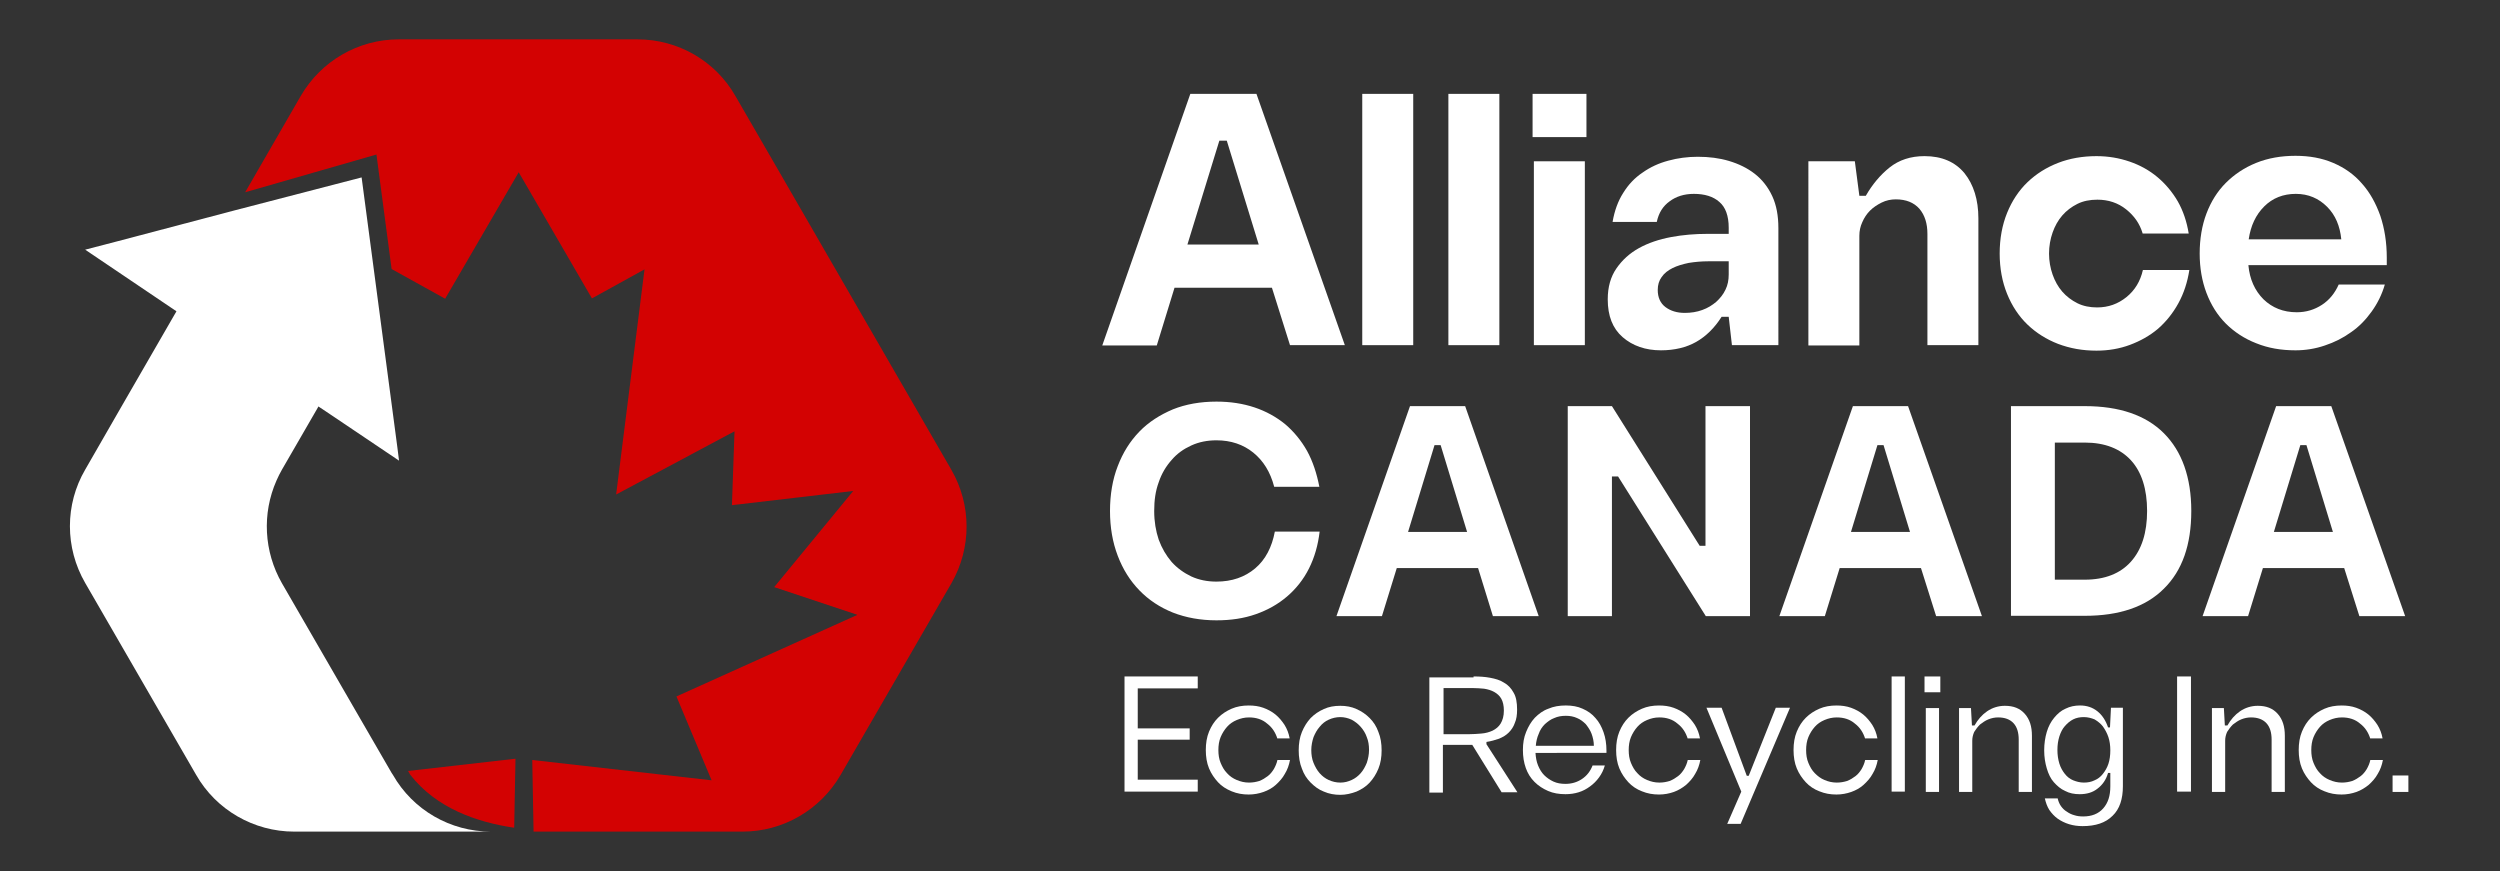
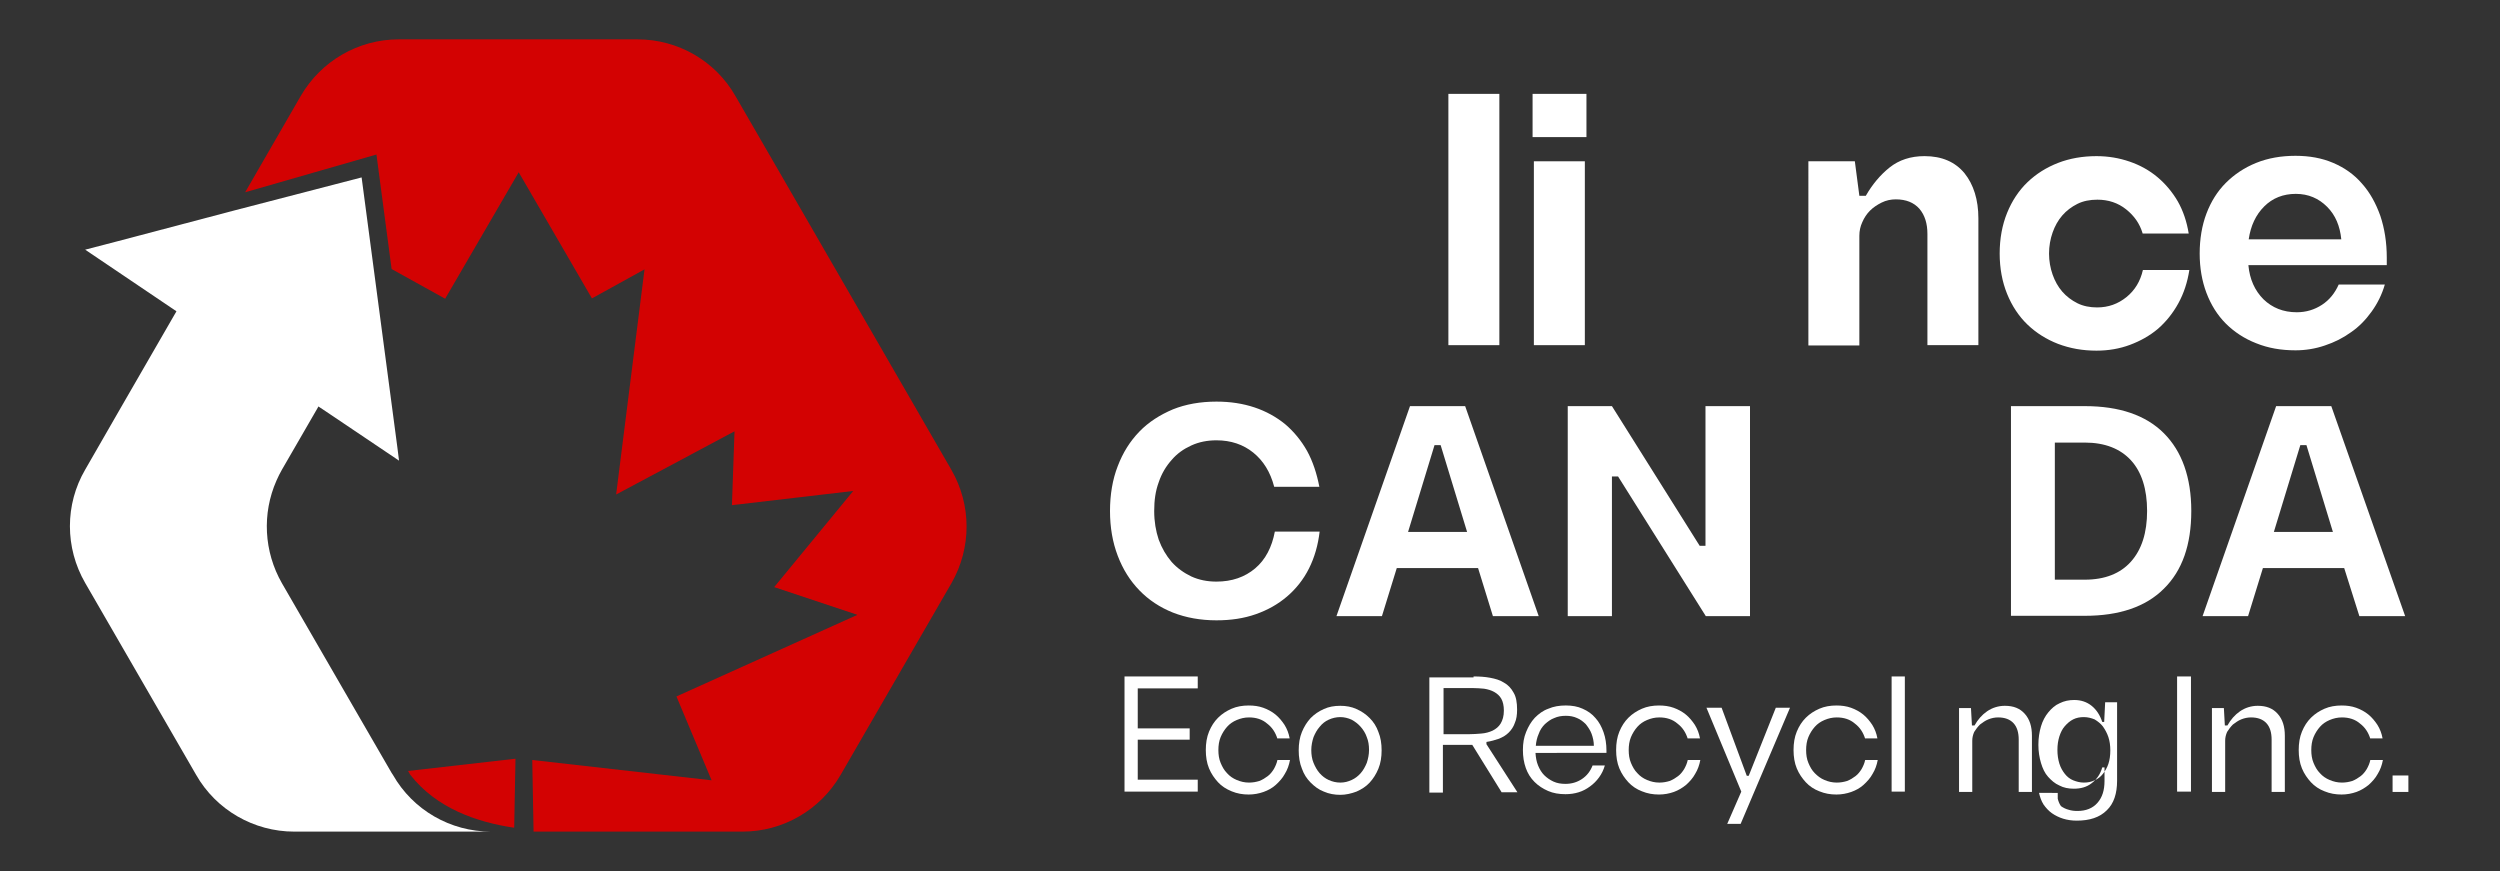
<svg xmlns="http://www.w3.org/2000/svg" id="Layer_1" x="0px" y="0px" viewBox="0 0 775 270" style="enable-background:new 0 0 775 270;" xml:space="preserve">
  <rect x="0" y="0" width="775" height="270" fill="#333333" stroke="none" />
  <style type="text/css">	.st0{fill:#D30202;}	.st1{fill:#FFFFFF;}	.st2{enable-background:new    ;}</style>
  <g>
    <path class="st0" d="M159.8,235.2l-0.4,21.4c-11.5-1.7-24.1-6-32.2-16.4l-0.7-1.2L159.8,235.2z" />
    <path class="st0" d="M295,180.7l-34.4,59.5c-6.3,10.9-17.9,17.6-30.4,17.6h-64.8v-0.5l-0.4-21.7l55.6,6.3l-10.9-26l0,0l56.1-25.3  L240,182l24.5-29.8l-37.6,4.4l0.8-22.9L191,153.3l8.8-69.8l-16.3,9l-22.7-39.1L138,92.6l-16.6-9.2l-4.7-35.5L76,59.6l17.2-29.8  c6.3-10.9,17.9-17.6,30.4-17.6h74c12.6,0,24.2,6.7,30.4,17.6l13.3,23l53.6,92.8C301.2,156.5,301.2,169.8,295,180.7z" />
    <path class="st1" d="M152.2,257.8h-61c-12.5,0-24.2-6.7-30.4-17.6l-34.4-59.5c-6.3-10.9-6.3-24.3,0-35.1l11.1-19.3l17.2-29.8  L26.4,77.4l10-2.6l36.4-9.6L112.1,55l11.1,83.8l0.5,4l-21.1-14.2l-3.9-2.6l-0.2,0.4l-11.1,19.2c-0.6,1.1-1.2,2.2-1.7,3.4  c-4.5,10.2-3.9,22,1.7,31.8l18.9,32.7l3.7,6.4l11.4,19.7l0.4,0.6C128,251.1,139.6,257.8,152.2,257.8z" />
    <g>
      <g class="st2">
        <path class="st1" d="M348.6,209.7h22.7v3.7h-18.6v12.4h16.1v3.5h-16.1v12.4h18.6v3.7h-22.7V209.7z" />
        <path class="st1" d="M396,229c-0.6-1.9-1.6-3.5-3.2-4.7c-1.5-1.3-3.4-1.9-5.6-1.9c-1.4,0-2.6,0.3-3.8,0.8c-1.2,0.5-2.2,1.2-3,2.1    c-0.8,0.9-1.5,2-2,3.2c-0.5,1.2-0.7,2.6-0.7,4c0,1.5,0.2,2.8,0.7,4c0.5,1.2,1.1,2.3,2,3.2c0.8,0.9,1.8,1.6,3,2.1    c1.2,0.5,2.4,0.8,3.8,0.8c1.2,0,2.2-0.2,3.2-0.5c1-0.4,1.8-0.9,2.6-1.5c0.8-0.6,1.4-1.4,1.9-2.2c0.5-0.9,0.9-1.8,1.1-2.8h3.9    c-0.3,1.6-0.8,3-1.6,4.3c-0.7,1.3-1.7,2.4-2.8,3.4s-2.4,1.7-3.8,2.2c-1.4,0.5-3,0.8-4.6,0.8c-1.9,0-3.6-0.3-5.3-1    s-3.1-1.6-4.2-2.8s-2.1-2.6-2.8-4.3s-1-3.6-1-5.7s0.3-4,1-5.7c0.7-1.7,1.6-3.1,2.8-4.3s2.6-2.1,4.2-2.8s3.4-1,5.3-1    c1.6,0,3.1,0.2,4.5,0.7c1.4,0.5,2.7,1.2,3.8,2.1c1.1,0.9,2,2,2.8,3.2c0.8,1.3,1.3,2.6,1.6,4.2H396z" />
        <path class="st1" d="M415.5,218.8c1.8,0,3.5,0.3,5,1c1.6,0.7,2.9,1.6,4.1,2.8s2.1,2.6,2.7,4.3c0.7,1.7,1,3.6,1,5.7s-0.3,4-1,5.7    c-0.7,1.7-1.6,3.1-2.7,4.3s-2.5,2.1-4.1,2.8c-1.6,0.6-3.3,1-5,1c-1.8,0-3.5-0.3-5.1-1c-1.6-0.6-2.9-1.6-4.1-2.8    c-1.2-1.2-2.1-2.6-2.7-4.3c-0.7-1.7-1-3.6-1-5.7s0.3-4,1-5.7c0.7-1.7,1.6-3.1,2.7-4.3c1.2-1.2,2.5-2.1,4.1-2.8    C411.9,219.1,413.6,218.8,415.5,218.8z M415.5,222.3c-1.3,0-2.5,0.3-3.6,0.8c-1.1,0.5-2,1.2-2.8,2.2c-0.8,0.9-1.4,2-1.9,3.2    c-0.4,1.2-0.7,2.6-0.7,4c0,1.4,0.2,2.8,0.7,4s1.1,2.3,1.9,3.2s1.7,1.6,2.8,2.1c1.1,0.5,2.3,0.8,3.6,0.8c1.3,0,2.4-0.3,3.5-0.8    c1.1-0.5,2-1.2,2.8-2.1c0.8-0.9,1.4-2,1.9-3.2c0.4-1.2,0.7-2.6,0.7-4c0-1.5-0.2-2.8-0.7-4c-0.4-1.2-1.1-2.3-1.9-3.2    c-0.8-0.9-1.7-1.6-2.8-2.2C417.9,222.6,416.7,222.3,415.5,222.3z" />
        <path class="st1" d="M456.8,209.7c1.8,0,3.5,0.1,5.1,0.4s3.1,0.7,4.3,1.5c1.3,0.7,2.3,1.8,3,3.1c0.8,1.3,1.1,3.1,1.1,5.3    c0,1.6-0.2,3-0.7,4.1c-0.4,1.2-1.1,2.2-1.9,3c-0.8,0.8-1.8,1.4-3,1.9c-1.2,0.4-2.5,0.8-3.9,1v0.7l9.6,14.9h-4.9l-9.1-14.7l-9.1,0    v14.8h-4.2v-35.7H456.8z M455.4,227.6c1.3,0,2.5-0.1,3.8-0.2c1.3-0.1,2.4-0.4,3.5-0.9c1-0.5,1.9-1.2,2.5-2.2c0.6-1,1-2.3,1-4    c0-1.6-0.3-2.8-0.8-3.7c-0.5-0.9-1.3-1.6-2.2-2.1c-0.9-0.5-1.9-0.8-3.1-1c-1.1-0.1-2.3-0.2-3.5-0.2h-9.1v14.3H455.4z" />
        <path class="st1" d="M497.5,237.3c-0.4,1.4-1,2.6-1.8,3.7c-0.8,1.1-1.7,2-2.8,2.8c-1.1,0.8-2.2,1.4-3.5,1.8s-2.6,0.6-4.1,0.6    c-2,0-3.8-0.3-5.4-1c-1.6-0.7-3-1.6-4.2-2.8s-2.1-2.6-2.7-4.3c-0.6-1.7-0.9-3.5-0.9-5.6c0-2.1,0.3-3.9,1-5.6s1.5-3.1,2.7-4.4    c1.2-1.2,2.5-2.2,4.2-2.8c1.6-0.7,3.4-1,5.4-1c1.9,0,3.7,0.3,5.2,1c1.6,0.7,2.9,1.6,4,2.9c1.1,1.2,1.9,2.7,2.5,4.4    c0.6,1.7,0.9,3.6,0.9,5.7v0.7H476c0.1,1.4,0.3,2.7,0.8,3.9c0.5,1.2,1.1,2.2,1.9,3s1.8,1.5,2.9,2c1.1,0.5,2.3,0.7,3.7,0.7    c1.9,0,3.6-0.5,5.1-1.5c1.5-1,2.6-2.4,3.3-4.2H497.5z M494.1,231.2c0-1.3-0.3-2.6-0.7-3.7c-0.4-1.1-1.1-2.1-1.8-3    c-0.8-0.8-1.7-1.5-2.7-1.9c-1.1-0.5-2.2-0.7-3.5-0.7c-1.3,0-2.5,0.2-3.6,0.7c-1.1,0.4-2,1.1-2.9,1.9c-0.8,0.8-1.5,1.8-1.9,3    c-0.5,1.1-0.8,2.4-0.9,3.7H494.1z" />
        <path class="st1" d="M523.2,229c-0.6-1.9-1.6-3.5-3.2-4.7c-1.5-1.3-3.4-1.9-5.6-1.9c-1.4,0-2.6,0.3-3.8,0.8    c-1.2,0.5-2.2,1.2-3,2.1c-0.8,0.9-1.5,2-2,3.2c-0.5,1.2-0.7,2.6-0.7,4c0,1.5,0.2,2.8,0.7,4s1.1,2.3,2,3.2c0.8,0.9,1.8,1.6,3,2.1    c1.2,0.5,2.4,0.8,3.8,0.8c1.2,0,2.2-0.2,3.2-0.5c1-0.4,1.8-0.9,2.6-1.5c0.8-0.6,1.4-1.4,1.9-2.2c0.5-0.9,0.9-1.8,1.1-2.8h3.9    c-0.3,1.6-0.8,3-1.6,4.3c-0.7,1.3-1.7,2.4-2.8,3.4c-1.1,0.9-2.4,1.7-3.8,2.2c-1.4,0.5-3,0.8-4.6,0.8c-1.9,0-3.6-0.3-5.3-1    c-1.6-0.6-3.1-1.6-4.2-2.8s-2.1-2.6-2.8-4.3c-0.7-1.7-1-3.6-1-5.7s0.3-4,1-5.7c0.7-1.7,1.6-3.1,2.8-4.3s2.6-2.1,4.2-2.8    c1.6-0.7,3.4-1,5.3-1c1.6,0,3.1,0.2,4.5,0.7c1.4,0.5,2.7,1.2,3.8,2.1s2,2,2.8,3.2c0.8,1.3,1.3,2.6,1.6,4.2H523.2z" />
        <path class="st1" d="M535.4,255.5l4.4-10.1l-10.8-26h4.7l7.8,21.1h0.6l8.4-21.1h4.4l-15.3,36H535.4z" />
        <path class="st1" d="M578.2,229c-0.6-1.9-1.6-3.5-3.2-4.7c-1.5-1.3-3.4-1.9-5.6-1.9c-1.4,0-2.6,0.3-3.8,0.8s-2.2,1.2-3,2.1    c-0.8,0.9-1.5,2-2,3.2c-0.5,1.2-0.7,2.6-0.7,4c0,1.5,0.2,2.8,0.7,4c0.5,1.2,1.1,2.3,2,3.2s1.8,1.6,3,2.1c1.2,0.5,2.4,0.8,3.8,0.8    c1.2,0,2.2-0.2,3.2-0.5c1-0.4,1.8-0.9,2.6-1.5c0.8-0.6,1.4-1.4,1.9-2.2c0.5-0.9,0.9-1.8,1.1-2.8h3.9c-0.3,1.6-0.8,3-1.6,4.3    c-0.7,1.3-1.7,2.4-2.8,3.4s-2.4,1.7-3.8,2.2c-1.4,0.5-3,0.8-4.6,0.8c-1.9,0-3.6-0.3-5.3-1c-1.6-0.6-3.1-1.6-4.2-2.8    s-2.1-2.6-2.8-4.3c-0.7-1.7-1-3.6-1-5.7s0.3-4,1-5.7c0.7-1.7,1.6-3.1,2.8-4.3s2.6-2.1,4.2-2.8c1.6-0.7,3.4-1,5.3-1    c1.6,0,3.1,0.2,4.5,0.7c1.4,0.5,2.7,1.2,3.8,2.1c1.1,0.9,2,2,2.8,3.2c0.8,1.3,1.3,2.6,1.6,4.2H578.2z" />
        <path class="st1" d="M586.4,209.7h4.1v35.7h-4.1V209.7z" />
-         <path class="st1" d="M596.6,209.7h4.9v4.9h-4.9V209.7z M597,219.5h4.1v26H597V219.5z" />
        <path class="st1" d="M612.1,224.9c1-1.8,2.3-3.3,3.9-4.4c1.6-1.1,3.5-1.7,5.5-1.7c2.7,0,4.7,0.8,6.2,2.5c1.5,1.7,2.2,3.9,2.2,6.8    v17.4h-4.1v-16.2c0-2.2-0.5-3.9-1.6-5.1c-1.1-1.2-2.7-1.8-4.8-1.8c-1,0-2,0.2-3,0.6c-1,0.4-1.8,1-2.6,1.6    c-0.7,0.7-1.3,1.5-1.8,2.3c-0.4,0.9-0.6,1.8-0.6,2.7v15.9h-4.1v-26h3.7l0.3,5.4H612.1z" />
-         <path class="st1" d="M637.9,247.6c0.2,0.8,0.5,1.6,1,2.3c0.5,0.7,1.1,1.3,1.8,1.7c0.7,0.5,1.5,0.9,2.3,1.1    c0.9,0.3,1.8,0.4,2.8,0.4c2.6,0,4.7-0.8,6.2-2.5c1.5-1.7,2.2-3.9,2.2-6.8v-4.2h-0.7c-0.6,2.1-1.7,3.7-3.3,4.9    c-1.5,1.2-3.4,1.7-5.5,1.7c-1.7,0-3.2-0.3-4.5-1c-1.4-0.6-2.5-1.6-3.5-2.7s-1.7-2.6-2.2-4.3c-0.5-1.7-0.8-3.5-0.8-5.6    c0-2.1,0.3-4,0.8-5.7s1.3-3.2,2.3-4.4c1-1.2,2.1-2.2,3.5-2.8c1.4-0.7,2.9-1,4.5-1c2.1,0,3.9,0.6,5.4,1.8s2.6,2.9,3.3,5h0.6    l0.3-6.1h3.7l0,24.3c0,4-1,7.1-3.2,9.2c-2.2,2.2-5.3,3.2-9.3,3.2c-1.5,0-2.9-0.2-4.2-0.6c-1.3-0.4-2.5-1-3.5-1.7    c-1-0.7-1.9-1.7-2.6-2.7c-0.7-1.1-1.1-2.3-1.4-3.6H637.9z M646,222.3c-1.2,0-2.3,0.2-3.3,0.7c-1,0.5-1.8,1.2-2.6,2.1    s-1.3,2-1.7,3.2c-0.4,1.3-0.6,2.6-0.6,4.2c0,1.5,0.2,2.9,0.6,4.2c0.4,1.3,1,2.3,1.7,3.2s1.6,1.6,2.6,2s2.1,0.7,3.3,0.7    c1.2,0,2.3-0.2,3.3-0.7c1-0.4,1.9-1.1,2.6-2c0.7-0.9,1.3-1.9,1.7-3.1c0.4-1.2,0.6-2.6,0.6-4.2c0-1.5-0.2-2.9-0.6-4.1    s-1-2.3-1.7-3.3c-0.7-0.9-1.6-1.6-2.6-2.2C648.3,222.6,647.2,222.3,646,222.3z" />
+         <path class="st1" d="M637.9,247.6c0.2,0.8,0.5,1.6,1,2.3c0.7,0.5,1.5,0.9,2.3,1.1    c0.9,0.3,1.8,0.4,2.8,0.4c2.6,0,4.7-0.8,6.2-2.5c1.5-1.7,2.2-3.9,2.2-6.8v-4.2h-0.7c-0.6,2.1-1.7,3.7-3.3,4.9    c-1.5,1.2-3.4,1.7-5.5,1.7c-1.7,0-3.2-0.3-4.5-1c-1.4-0.6-2.5-1.6-3.5-2.7s-1.7-2.6-2.2-4.3c-0.5-1.7-0.8-3.5-0.8-5.6    c0-2.1,0.3-4,0.8-5.7s1.3-3.2,2.3-4.4c1-1.2,2.1-2.2,3.5-2.8c1.4-0.7,2.9-1,4.5-1c2.1,0,3.9,0.6,5.4,1.8s2.6,2.9,3.3,5h0.6    l0.3-6.1h3.7l0,24.3c0,4-1,7.1-3.2,9.2c-2.2,2.2-5.3,3.2-9.3,3.2c-1.5,0-2.9-0.2-4.2-0.6c-1.3-0.4-2.5-1-3.5-1.7    c-1-0.7-1.9-1.7-2.6-2.7c-0.7-1.1-1.1-2.3-1.4-3.6H637.9z M646,222.3c-1.2,0-2.3,0.2-3.3,0.7c-1,0.5-1.8,1.2-2.6,2.1    s-1.3,2-1.7,3.2c-0.4,1.3-0.6,2.6-0.6,4.2c0,1.5,0.2,2.9,0.6,4.2c0.4,1.3,1,2.3,1.7,3.2s1.6,1.6,2.6,2s2.1,0.7,3.3,0.7    c1.2,0,2.3-0.2,3.3-0.7c1-0.4,1.9-1.1,2.6-2c0.7-0.9,1.3-1.9,1.7-3.1c0.4-1.2,0.6-2.6,0.6-4.2c0-1.5-0.2-2.9-0.6-4.1    s-1-2.3-1.7-3.3c-0.7-0.9-1.6-1.6-2.6-2.2C648.3,222.6,647.2,222.3,646,222.3z" />
        <path class="st1" d="M674.9,209.7h4.3v35.7h-4.3V209.7z" />
        <path class="st1" d="M690.5,224.9c1-1.8,2.3-3.3,3.9-4.4c1.6-1.1,3.5-1.7,5.5-1.7c2.7,0,4.7,0.8,6.2,2.5c1.5,1.7,2.2,3.9,2.2,6.8    v17.4h-4.1v-16.2c0-2.2-0.5-3.9-1.6-5.1c-1.1-1.2-2.7-1.8-4.8-1.8c-1,0-2,0.2-3,0.6c-1,0.4-1.8,1-2.6,1.6    c-0.7,0.7-1.3,1.5-1.8,2.3c-0.4,0.9-0.6,1.8-0.6,2.7v15.9h-4.1v-26h3.7l0.3,5.4H690.5z" />
        <path class="st1" d="M734.8,229c-0.6-1.9-1.6-3.5-3.2-4.7c-1.5-1.3-3.4-1.9-5.6-1.9c-1.4,0-2.6,0.3-3.8,0.8    c-1.2,0.5-2.2,1.2-3,2.1c-0.8,0.9-1.5,2-2,3.2c-0.5,1.2-0.7,2.6-0.7,4c0,1.5,0.2,2.8,0.7,4s1.1,2.3,2,3.2c0.8,0.9,1.8,1.6,3,2.1    c1.2,0.5,2.4,0.8,3.8,0.8c1.2,0,2.2-0.2,3.2-0.5c1-0.4,1.8-0.9,2.6-1.5c0.8-0.6,1.4-1.4,1.9-2.2c0.5-0.9,0.9-1.8,1.1-2.8h3.9    c-0.3,1.6-0.8,3-1.6,4.3c-0.7,1.3-1.7,2.4-2.8,3.4c-1.1,0.9-2.4,1.7-3.8,2.2c-1.4,0.5-3,0.8-4.6,0.8c-1.9,0-3.6-0.3-5.3-1    c-1.6-0.6-3.1-1.6-4.2-2.8s-2.1-2.6-2.8-4.3c-0.7-1.7-1-3.6-1-5.7s0.3-4,1-5.7c0.7-1.7,1.6-3.1,2.8-4.3s2.6-2.1,4.2-2.8    c1.6-0.7,3.4-1,5.3-1c1.6,0,3.1,0.2,4.5,0.7c1.4,0.5,2.7,1.2,3.8,2.1s2,2,2.8,3.2c0.8,1.3,1.3,2.6,1.6,4.2H734.8z" />
        <path class="st1" d="M741.7,240.4h4.9v5.1h-4.9V240.4z" />
      </g>
    </g>
    <g>
      <g class="st2">
-         <path class="st1" d="M394.3,89.2h-30.2l-5.5,17.9h-16.9L369,29.1h20.5l27.4,77.9h-17L394.3,89.2z M390.2,75.8l-9.9-32.2h-2.3    l-9.9,32.2H390.2z" />
-         <path class="st1" d="M422.3,29.1h15.8V107h-15.8V29.1z" />
        <path class="st1" d="M449,29.1h15.8V107H449V29.1z" />
        <path class="st1" d="M475.1,29.1h16.7v13.4h-16.7V29.1z M475.5,50h15.8V107h-15.8V50z" />
-         <path class="st1" d="M535.9,70.6c0-3.7-1-6.4-2.9-8c-1.9-1.7-4.6-2.5-7.9-2.5c-3,0-5.5,0.8-7.5,2.3c-2.1,1.5-3.4,3.6-4,6.4h-13.7    c0.6-3.5,1.7-6.5,3.3-9c1.6-2.6,3.6-4.7,6-6.3c2.4-1.7,5-2.9,8-3.7c2.9-0.8,6-1.2,9.1-1.2c3.5,0,6.7,0.4,9.7,1.3s5.7,2.2,8,4    c2.3,1.8,4.1,4.1,5.4,6.9c1.3,2.8,1.9,6.1,1.9,9.9V107h-14.4l-1-8.8h-2.2c-2.2,3.5-4.9,6.1-7.9,7.8s-6.7,2.6-10.9,2.6    c-4.8,0-8.8-1.4-11.9-4.1c-3.1-2.7-4.6-6.6-4.6-11.7c0-3.8,0.9-7,2.7-9.6c1.8-2.6,4.1-4.7,7-6.3c2.9-1.6,6.2-2.7,9.9-3.4    c3.7-0.7,7.5-1,11.3-1h6.6V70.6z M535.9,81h-6.3c-2.2,0-4.2,0.2-6.1,0.5c-1.9,0.4-3.6,0.9-5,1.6c-1.4,0.7-2.6,1.6-3.4,2.8    c-0.8,1.1-1.2,2.4-1.2,4c0,2.3,0.8,4.1,2.4,5.3c1.6,1.2,3.6,1.8,6,1.8c1.9,0,3.8-0.3,5.4-0.9c1.7-0.6,3.1-1.5,4.3-2.5    c1.2-1.1,2.2-2.3,2.9-3.8c0.7-1.4,1-3,1-4.7V81z" />
        <path class="st1" d="M578.4,60.7c2-3.5,4.5-6.5,7.4-8.8c2.9-2.3,6.5-3.5,10.8-3.5c5.4,0,9.5,1.8,12.4,5.3c2.8,3.5,4.3,8.2,4.3,14    V107h-15.8V72.5c0-3.2-0.8-5.8-2.5-7.8c-1.7-1.9-4.1-2.9-7.3-2.9c-1.5,0-3,0.3-4.4,1s-2.6,1.5-3.6,2.5c-1,1-1.8,2.2-2.4,3.6    c-0.6,1.3-0.9,2.7-0.9,4.2v34h-15.8V50h14.4l1.4,10.7H578.4z" />
        <path class="st1" d="M664.2,72.3c-0.9-3-2.6-5.4-5.1-7.4c-2.5-2-5.5-3-8.9-3c-2.3,0-4.4,0.4-6.2,1.3s-3.4,2.1-4.7,3.6    c-1.3,1.5-2.3,3.3-3,5.3c-0.7,2-1.1,4.2-1.1,6.5c0,2.3,0.4,4.5,1.1,6.5c0.7,2,1.7,3.8,3,5.3c1.3,1.5,2.9,2.7,4.7,3.6    s3.9,1.3,6.1,1.3c3.5,0,6.5-1.1,9.1-3.2c2.6-2.1,4.3-4.9,5.1-8.4h14.4c-0.6,3.8-1.7,7.2-3.4,10.3c-1.7,3.1-3.8,5.7-6.3,7.9    c-2.6,2.2-5.5,3.8-8.7,5c-3.2,1.2-6.7,1.8-10.4,1.8c-4.3,0-8.2-0.7-11.9-2.1c-3.6-1.4-6.8-3.4-9.5-6c-2.7-2.6-4.8-5.8-6.3-9.5    c-1.5-3.7-2.3-7.9-2.3-12.5c0-4.7,0.8-8.9,2.3-12.6c1.5-3.7,3.6-6.9,6.3-9.5c2.7-2.6,5.9-4.6,9.5-6c3.6-1.4,7.6-2.1,11.9-2.1    c3.7,0,7.1,0.6,10.3,1.7c3.2,1.1,6.1,2.7,8.6,4.8c2.5,2.1,4.6,4.6,6.3,7.5c1.7,3,2.8,6.3,3.4,10H664.2z" />
        <path class="st1" d="M739.3,88.2c-0.9,3.1-2.3,5.9-4.1,8.4c-1.8,2.5-3.9,4.7-6.4,6.4c-2.5,1.8-5.1,3.1-8.1,4.1    c-2.9,1-6,1.5-9.1,1.5c-4.5,0-8.5-0.7-12.2-2.2c-3.6-1.4-6.8-3.5-9.4-6.1c-2.6-2.6-4.6-5.8-6-9.5c-1.4-3.7-2.1-7.8-2.1-12.2    c0-4.5,0.7-8.7,2.1-12.4c1.4-3.7,3.4-6.9,6-9.5c2.6-2.6,5.7-4.7,9.4-6.2c3.7-1.5,7.8-2.2,12.2-2.2c4.3,0,8.2,0.7,11.7,2.2    c3.5,1.5,6.5,3.6,8.9,6.4c2.5,2.8,4.3,6.1,5.7,10c1.3,3.9,2,8.2,2,13v2.3H697c0.4,4.4,2,7.9,4.7,10.6c2.7,2.6,6.1,4,10.3,4    c2.9,0,5.5-0.8,7.8-2.3c2.3-1.5,4-3.6,5.2-6.3H739.3z M725.8,74.2c-0.4-4.1-1.8-7.5-4.4-10.1c-2.6-2.6-5.8-4-9.7-4    s-7.2,1.3-9.8,3.9c-2.6,2.6-4.2,6-4.8,10.2H725.8z" />
      </g>
    </g>
    <g>
      <g class="st2">
        <path class="st1" d="M409.1,164.7c-0.5,4.3-1.6,8.1-3.3,11.5c-1.7,3.4-4,6.3-6.8,8.7c-2.8,2.4-6,4.2-9.7,5.5    c-3.7,1.3-7.7,1.9-12.2,1.9c-4.9,0-9.4-0.8-13.5-2.4c-4-1.6-7.5-3.9-10.4-6.9c-2.9-3-5.1-6.5-6.7-10.7c-1.6-4.2-2.4-8.8-2.4-13.9    c0-5.1,0.8-9.8,2.4-13.9c1.6-4.2,3.8-7.7,6.7-10.7c2.9-3,6.4-5.2,10.4-6.9c4-1.6,8.5-2.4,13.5-2.4c4.3,0,8.2,0.6,11.8,1.8    c3.6,1.2,6.8,3,9.5,5.2c2.7,2.3,5,5.1,6.8,8.3c1.8,3.3,3,7,3.8,11.1h-14c-1.2-4.6-3.4-8.1-6.5-10.6c-3.1-2.5-6.9-3.8-11.4-3.8    c-2.8,0-5.4,0.5-7.8,1.6c-2.4,1.1-4.4,2.5-6.1,4.5c-1.7,1.9-3.1,4.2-4,6.9c-1,2.7-1.4,5.6-1.4,8.9c0,3.3,0.5,6.2,1.4,8.9    c1,2.7,2.3,4.9,4,6.9c1.7,1.9,3.8,3.4,6.1,4.5c2.4,1.1,5,1.6,7.8,1.6c4.8,0,8.8-1.4,12-4.1c3.2-2.7,5.2-6.6,6.1-11.4H409.1z" />
        <path class="st1" d="M458.2,176.1H433l-4.6,14.9h-14.1l22.8-65.1h17.1L477,191h-14.2L458.2,176.1z M454.8,164.9l-8.2-26.9h-1.9    l-8.2,26.9H454.8z" />
        <path class="st1" d="M528.8,125.9h13.7V191h-13.7l-27.2-43.3h-1.9V191H486v-65.1h13.7l27.2,43.3h1.8V125.9z" />
-         <path class="st1" d="M595.5,176.1h-25.2l-4.6,14.9h-14.1l22.8-65.1h17.1l22.9,65.1h-14.2L595.5,176.1z M592.1,164.9l-8.2-26.9    H582l-8.2,26.9H592.1z" />
        <path class="st1" d="M623.4,191v-65.1h22.9c10.7,0,18.9,2.8,24.5,8.4c5.6,5.6,8.5,13.7,8.5,24.1c0,10.5-2.8,18.5-8.5,24.1    c-5.6,5.6-13.8,8.4-24.5,8.4H623.4z M637,179.7h9.3c6.2,0,11-1.9,14.3-5.6c3.3-3.7,5-8.9,5-15.7c0-6.8-1.7-12.1-5-15.7    s-8.1-5.5-14.3-5.5H637V179.7z" />
        <path class="st1" d="M726.7,176.1h-25.2l-4.6,14.9h-14.1l22.8-65.1h17.1l22.9,65.1h-14.2L726.7,176.1z M723.2,164.9l-8.2-26.9    h-1.9l-8.2,26.9H723.2z" />
      </g>
    </g>
  </g>
</svg>